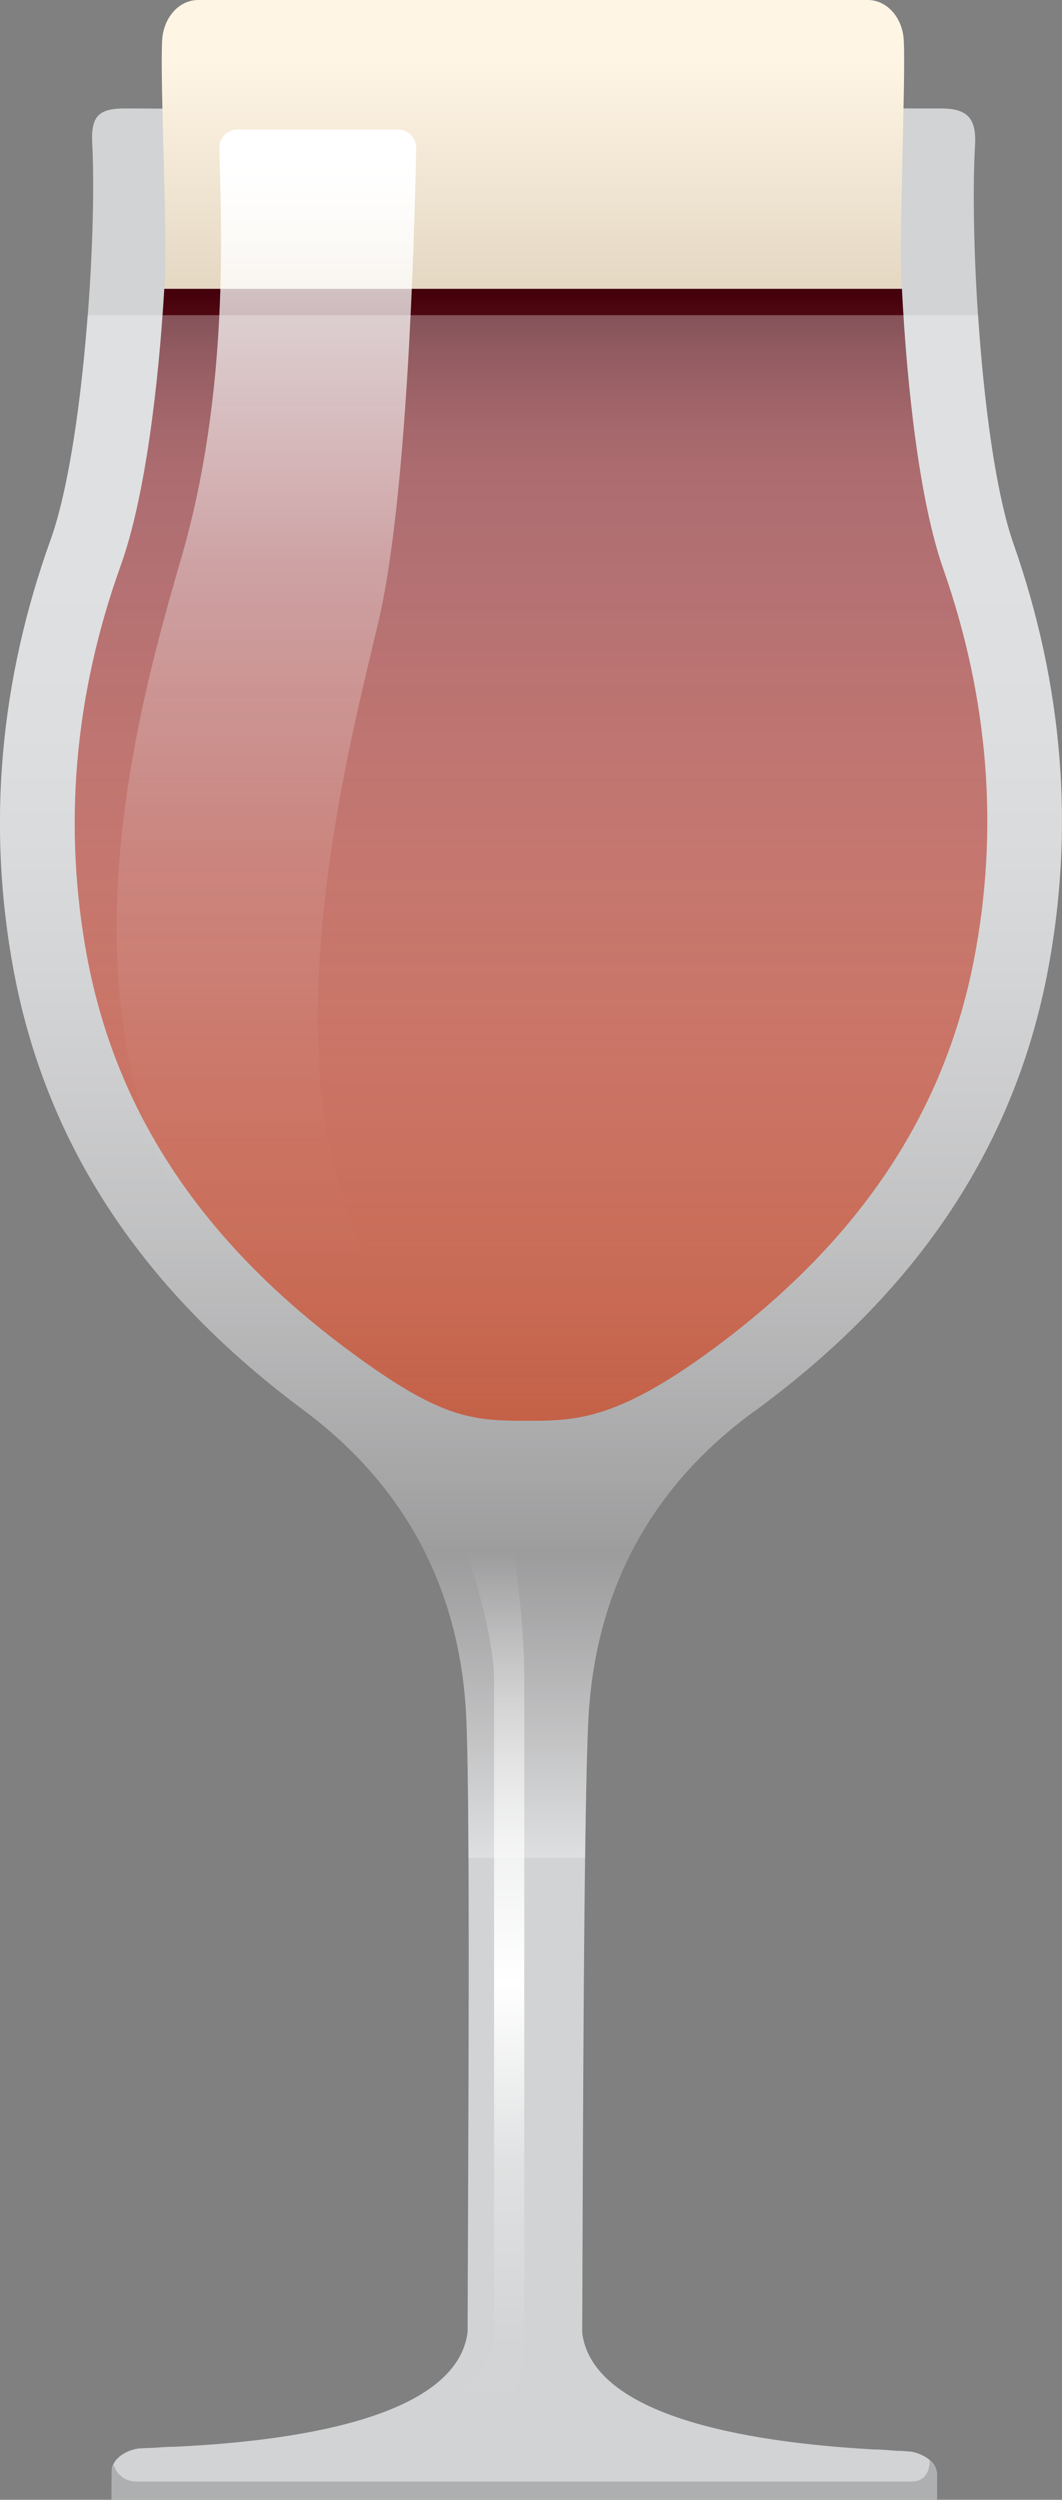
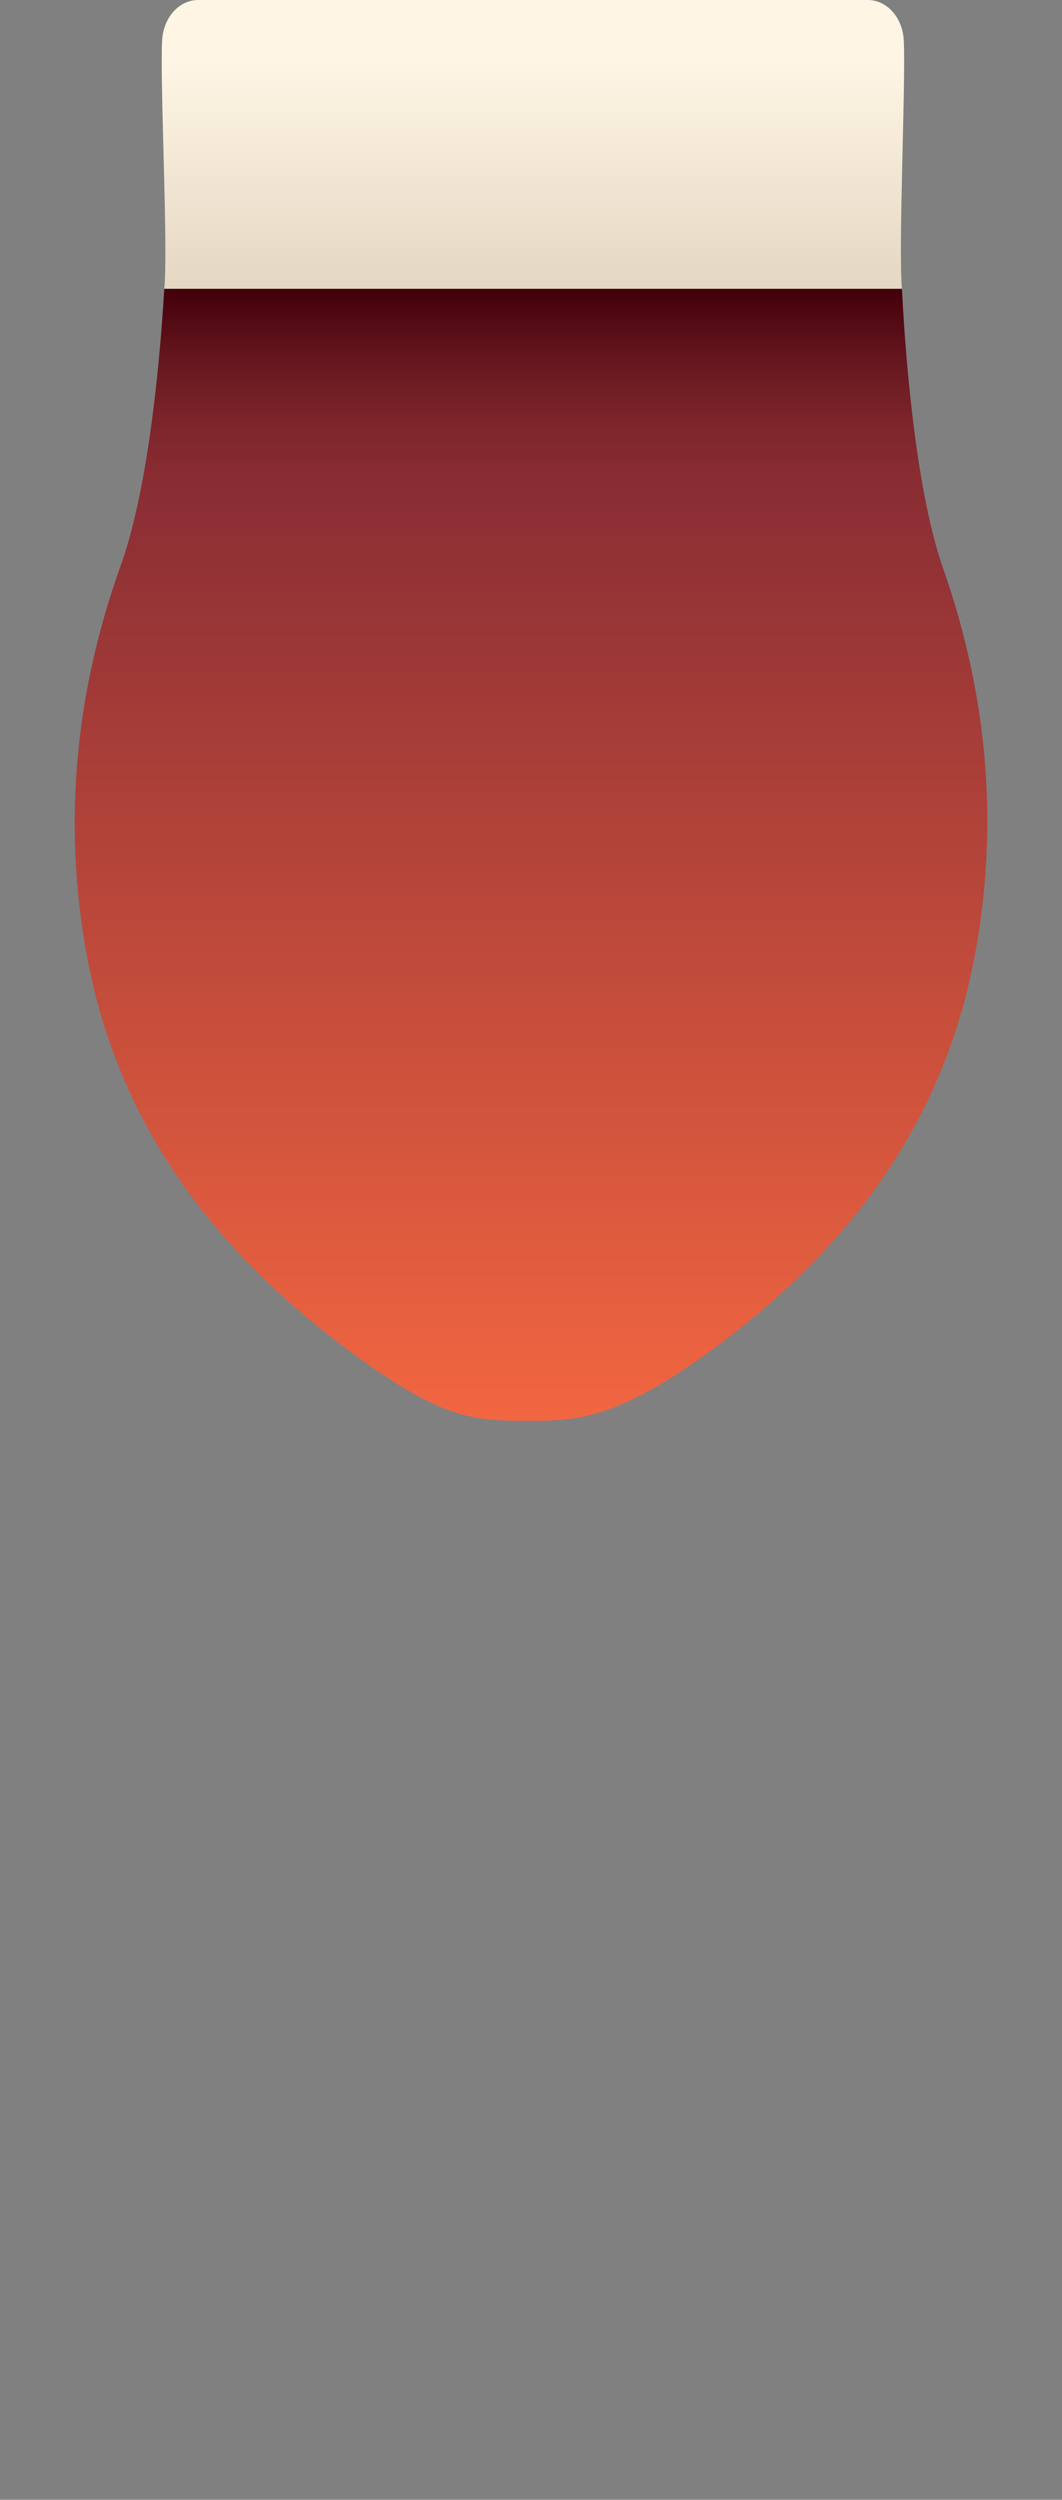
<svg xmlns="http://www.w3.org/2000/svg" viewBox="0 0 12.101 28.464">
  <rect x="0" y="0" width="12.101" height="28.464" fill="#808080" stroke="none" />
  <defs>
    <linearGradient id="Sfumatura_senza_nome_4" data-name="Sfumatura senza nome 4" x1="6.05" y1="16.178" x2="6.05" y2="3.288" gradientUnits="userSpaceOnUse">
      <stop offset="0" stop-color="#f26641" />
      <stop offset=".314" stop-color="#cc513c" />
      <stop offset=".789" stop-color="#8e3035" />
      <stop offset=".834" stop-color="#892d32" />
      <stop offset=".885" stop-color="#7b242a" />
      <stop offset=".939" stop-color="#65161e" />
      <stop offset=".993" stop-color="#46020c" />
      <stop offset="1" stop-color="#42000a" />
    </linearGradient>
    <linearGradient id="linear-gradient" x1="6.05" y1="21.155" x2="6.05" y2="3.588" gradientUnits="userSpaceOnUse">
      <stop offset="0" stop-color="#fff" />
      <stop offset=".078" stop-color="#a3a1a1" />
      <stop offset=".16" stop-color="#474445" />
      <stop offset=".197" stop-color="#231f20" />
      <stop offset=".225" stop-color="#353233" />
      <stop offset=".311" stop-color="#6a6768" />
      <stop offset=".397" stop-color="#989696" />
      <stop offset=".483" stop-color="#bdbbbc" />
      <stop offset=".568" stop-color="#d9d9d9" />
      <stop offset=".652" stop-color="#eee" />
      <stop offset=".734" stop-color="#fafafa" />
      <stop offset=".813" stop-color="#fff" />
      <stop offset="1" stop-color="#fff" />
    </linearGradient>
    <linearGradient id="linear-gradient-2" x1="4.851" y1="28.023" x2="4.851" y2="16.905" gradientUnits="userSpaceOnUse">
      <stop offset=".041" stop-color="#fff" stop-opacity="0" />
      <stop offset=".122" stop-color="rgba(255, 255, 255, .161)" stop-opacity=".161" />
      <stop offset=".305" stop-color="rgba(255, 255, 255, .569)" stop-opacity=".569" />
      <stop offset=".489" stop-color="#fff" />
      <stop offset=".931" stop-color="#fff" stop-opacity="0" />
    </linearGradient>
    <linearGradient id="linear-gradient-3" x1="6.073" y1="3.288" x2="6.073" y2="0" gradientUnits="userSpaceOnUse">
      <stop offset="0" stop-color="#e4d8c3" />
      <stop offset=".789" stop-color="#fff5e4" />
    </linearGradient>
    <linearGradient id="linear-gradient-4" x1="3.667" y1="16.381" x2="3.667" y2="1.475" gradientUnits="userSpaceOnUse">
      <stop offset=".064" stop-color="#fff" stop-opacity="0" />
      <stop offset=".142" stop-color="rgba(255, 255, 255, .041)" stop-opacity=".041" />
      <stop offset=".277" stop-color="rgba(255, 255, 255, .151)" stop-opacity=".151" />
      <stop offset=".452" stop-color="rgba(255, 255, 255, .331)" stop-opacity=".331" />
      <stop offset=".661" stop-color="rgba(255, 255, 255, .579)" stop-opacity=".579" />
      <stop offset=".896" stop-color="rgba(255, 255, 255, .892)" stop-opacity=".892" />
      <stop offset=".973" stop-color="#fff" />
    </linearGradient>
  </defs>
  <g style="isolation: isolate;">
    <g id="Layer_2" data-name="Layer 2">
      <g id="rossa">
        <g>
-           <path d="M8.59,16.074c1.712-1.252,2.92-2.848,3.338-4.962.328-1.672.18-3.326-.38-4.92-.362-1.036-.5-3.454-.438-4.534.018-.306-.082-.421-.378-.423h-.048c-1.536-.002-3.068.006-4.602,0-1.534-.006-3.066.01-4.6,0h-.048c-.298-.002-.396.077-.384.381.058,1.082-.102,3.5-.474,4.532C.004,7.738-.156,9.392.158,11.064c.4,2.118,1.594,3.722,3.298,4.99,1.178.874,1.796,2.07,1.858,3.52.046,1.042.02,5.016.014,6.982-.14,1.082-2.4,1.258-3.33,1.304-.094,0-.186.008-.278.014h-.03c-.072.004-.114.006-.114.006-.112.016-.304.098-.304.27l-.002.314h9.408v-.279c.002-.17-.192-.254-.302-.27,0,0-.042-.002-.114-.008h-.032c-.092-.006-.182-.016-.274-.016-.93-.054-3.188-.248-3.322-1.33.008-1.966.016-5.94.07-6.982.074-1.45.7-2.64,1.886-3.506Z" style="fill: #d1d3d4; stroke-width: 0px;" />
          <path d="M10.277,3.288H1.872c-.066,1.109-.22,2.382-.495,3.147-.533,1.482-.661,2.986-.383,4.471.334,1.766,1.306,3.227,2.97,4.464,1.062.789,1.409.808,2.051.808.546,0,1.006-.012,2.074-.791,1.674-1.224,2.657-2.676,3.005-4.439.291-1.483.175-2.989-.348-4.476-.268-.767-.412-2.06-.469-3.184Z" style="fill: url(#Sfumatura_senza_nome_4); stroke-width: 0px;" />
-           <path d="M.576,6.148C.004,7.738-.156,9.392.158,11.064c.4,2.118,1.594,3.722,3.298,4.99,1.178.874,1.796,2.07,1.858,3.52.014.31.021.883.024,1.581h1.329c.009-.696.021-1.266.037-1.575.074-1.45.7-2.64,1.886-3.506,1.712-1.252,2.92-2.848,3.338-4.962.328-1.672.18-3.326-.38-4.92-.206-.589-.337-1.621-.402-2.603H.998c-.074.97-.214,1.981-.422,2.559Z" style="fill: url(#linear-gradient); mix-blend-mode: multiply; opacity: .3; stroke-width: 0px;" />
-           <path d="M1.295,28.068c-.011.026-.023.051-.023.082l-.002.314h9.408v-.279c0-.072-.037-.126-.085-.168,0,0,.014.239-.205.239H1.561c-.219,0-.265-.189-.265-.189Z" style="fill: #231f20; mix-blend-mode: multiply; opacity: .2; stroke-width: 0px;" />
-           <path d="M5.974,26.678v-7.554c0-1.023-.251-2.22-.251-2.22h-.746c.312.52.653,1.683.653,2.22v7.429c0,.75-1.26,1.297-1.902,1.297v.173h1.37s.876-.408.876-1.345Z" style="fill: url(#linear-gradient-2); stroke-width: 0px;" />
          <path d="M10.277,3.288c-.042-.468.045-2.36.021-2.829-.014-.26-.192-.459-.411-.459H2.259c-.218,0-.395.197-.411.455-.028.471.07,2.364.024,2.833h8.405Z" style="fill: url(#linear-gradient-3); stroke-width: 0px;" />
-           <path d="M5.467,15.616c-2.969-1.594-1.562-6.812-1.156-8.531.325-1.377.41-4.293.431-5.401.002-.116-.091-.209-.207-.209h-1.828c-.115,0-.209.093-.207.209.017.843.123,2.762-.438,4.682-.75,2.562-2,7.5,2.688,9.812,1.344.594,1.656-.281.719-.562Z" style="fill: url(#linear-gradient-4); stroke-width: 0px;" />
        </g>
      </g>
    </g>
  </g>
</svg>